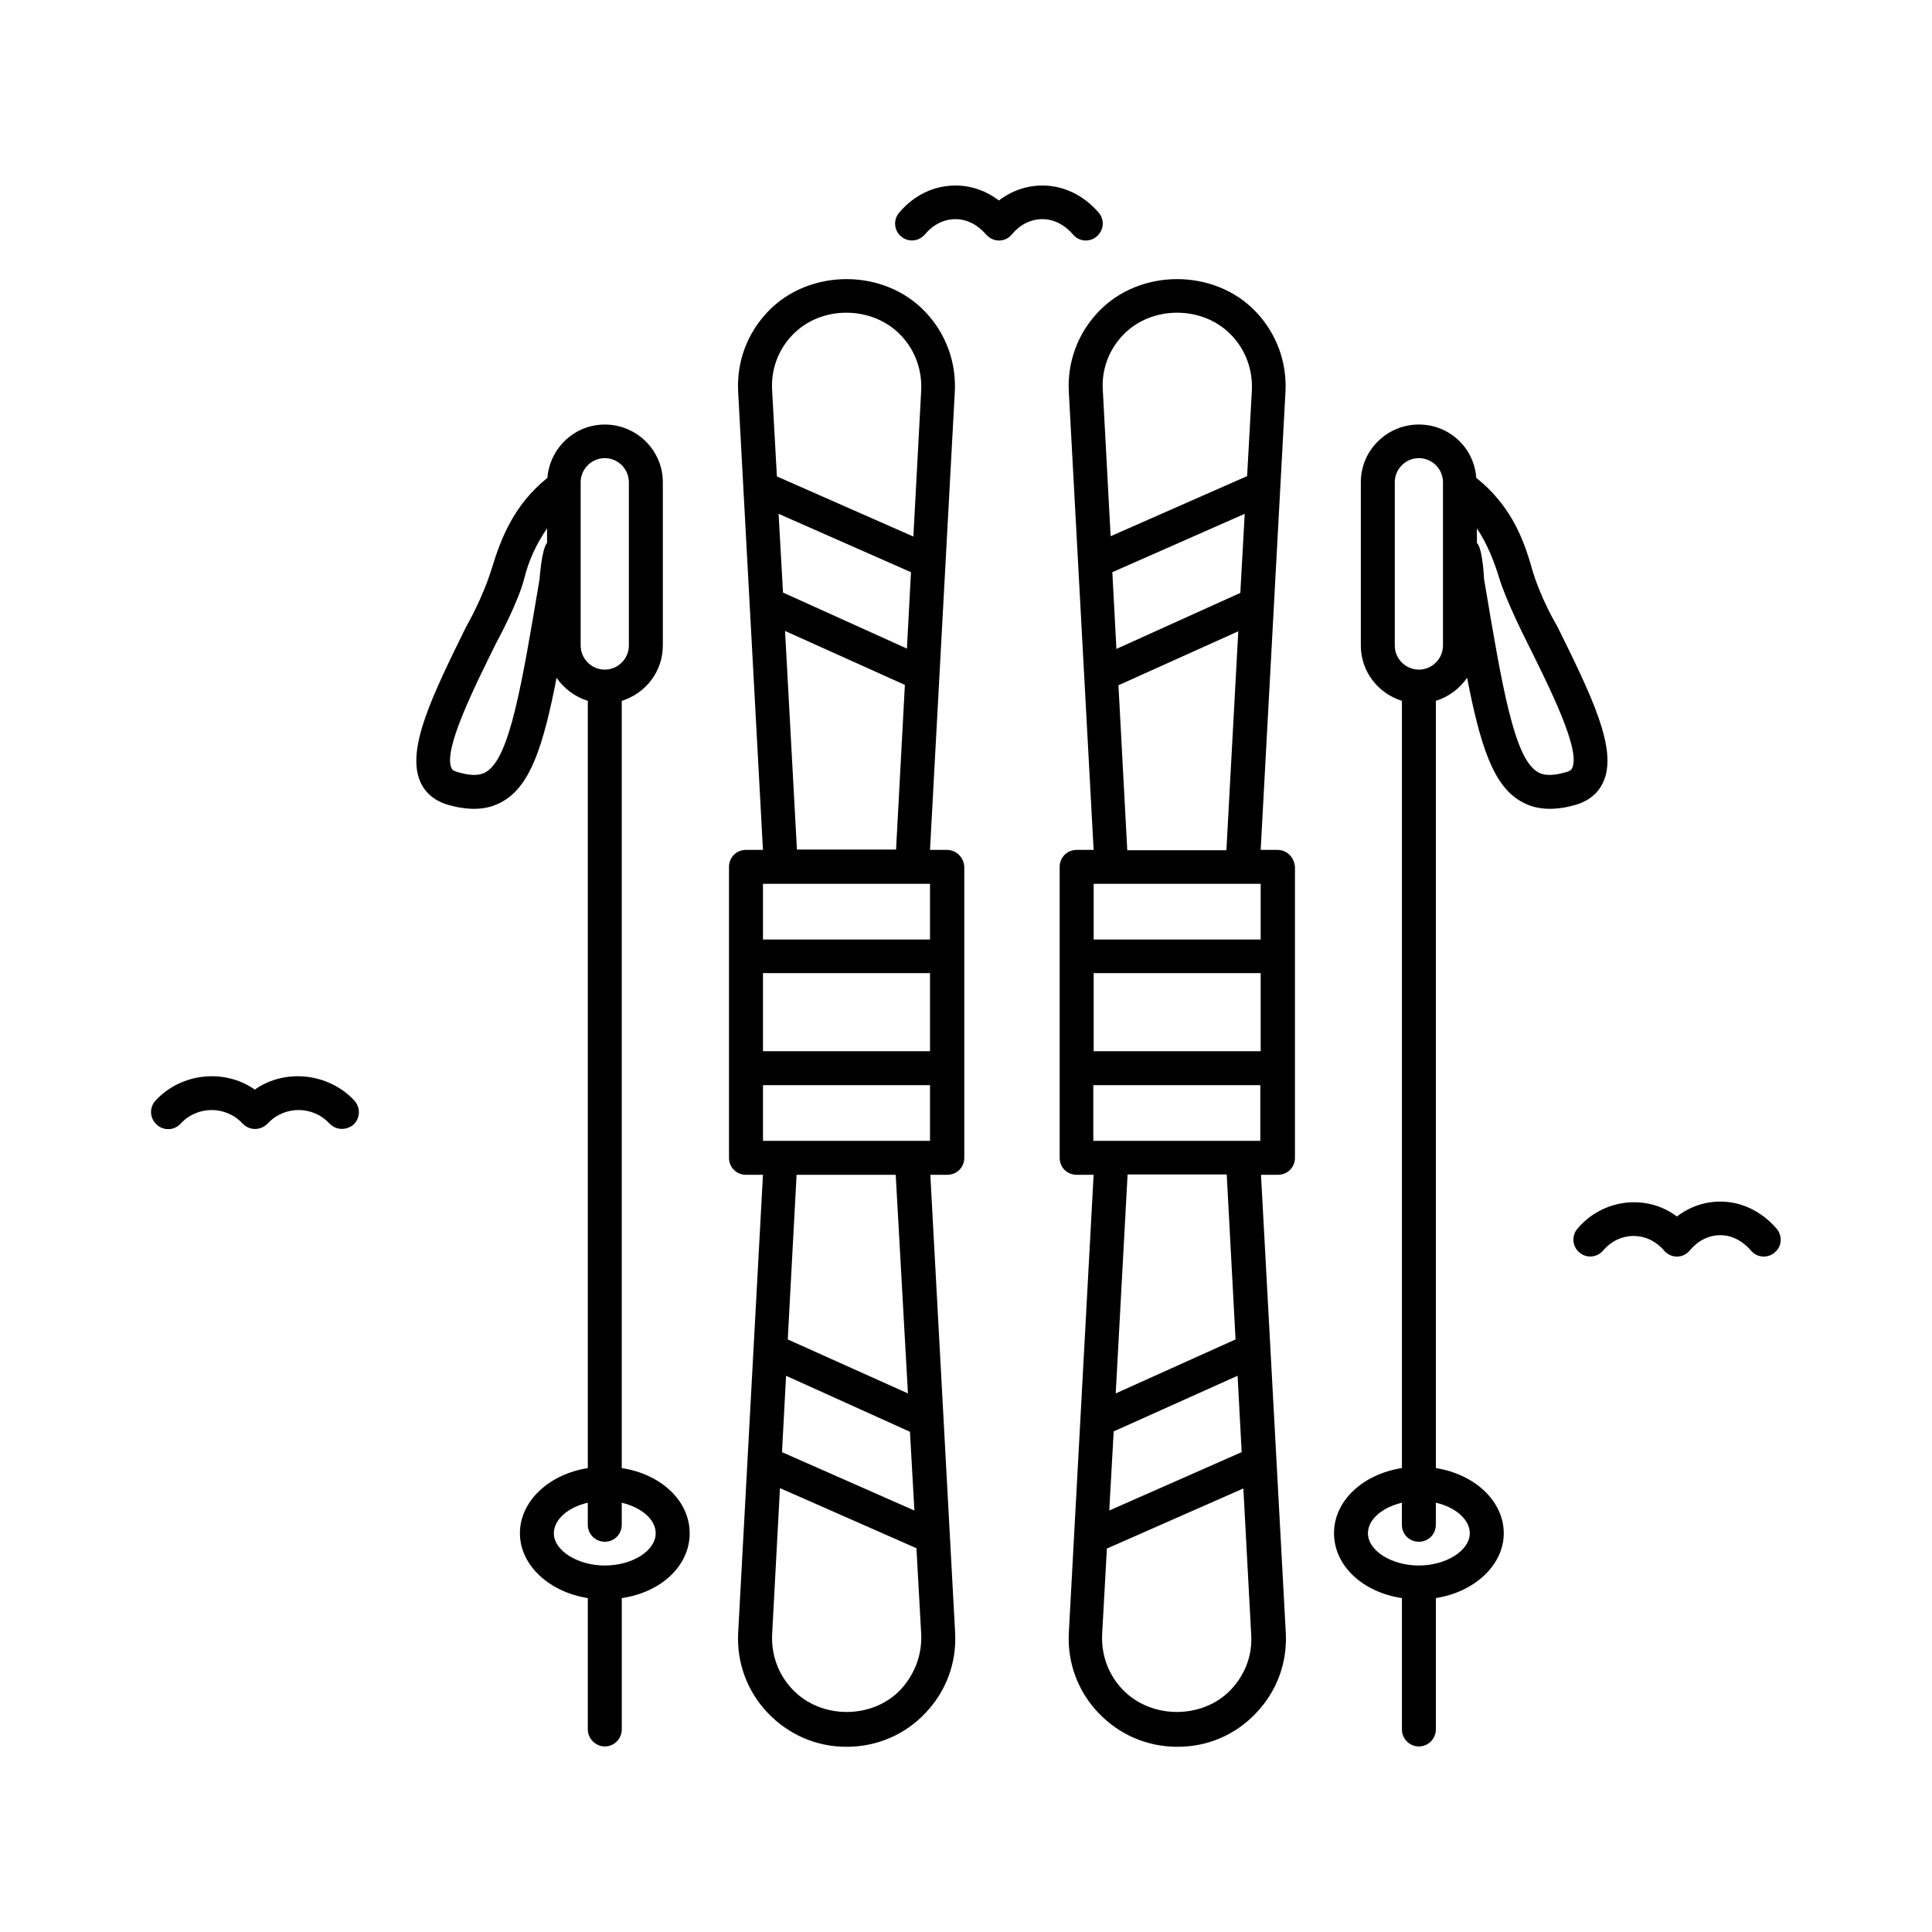
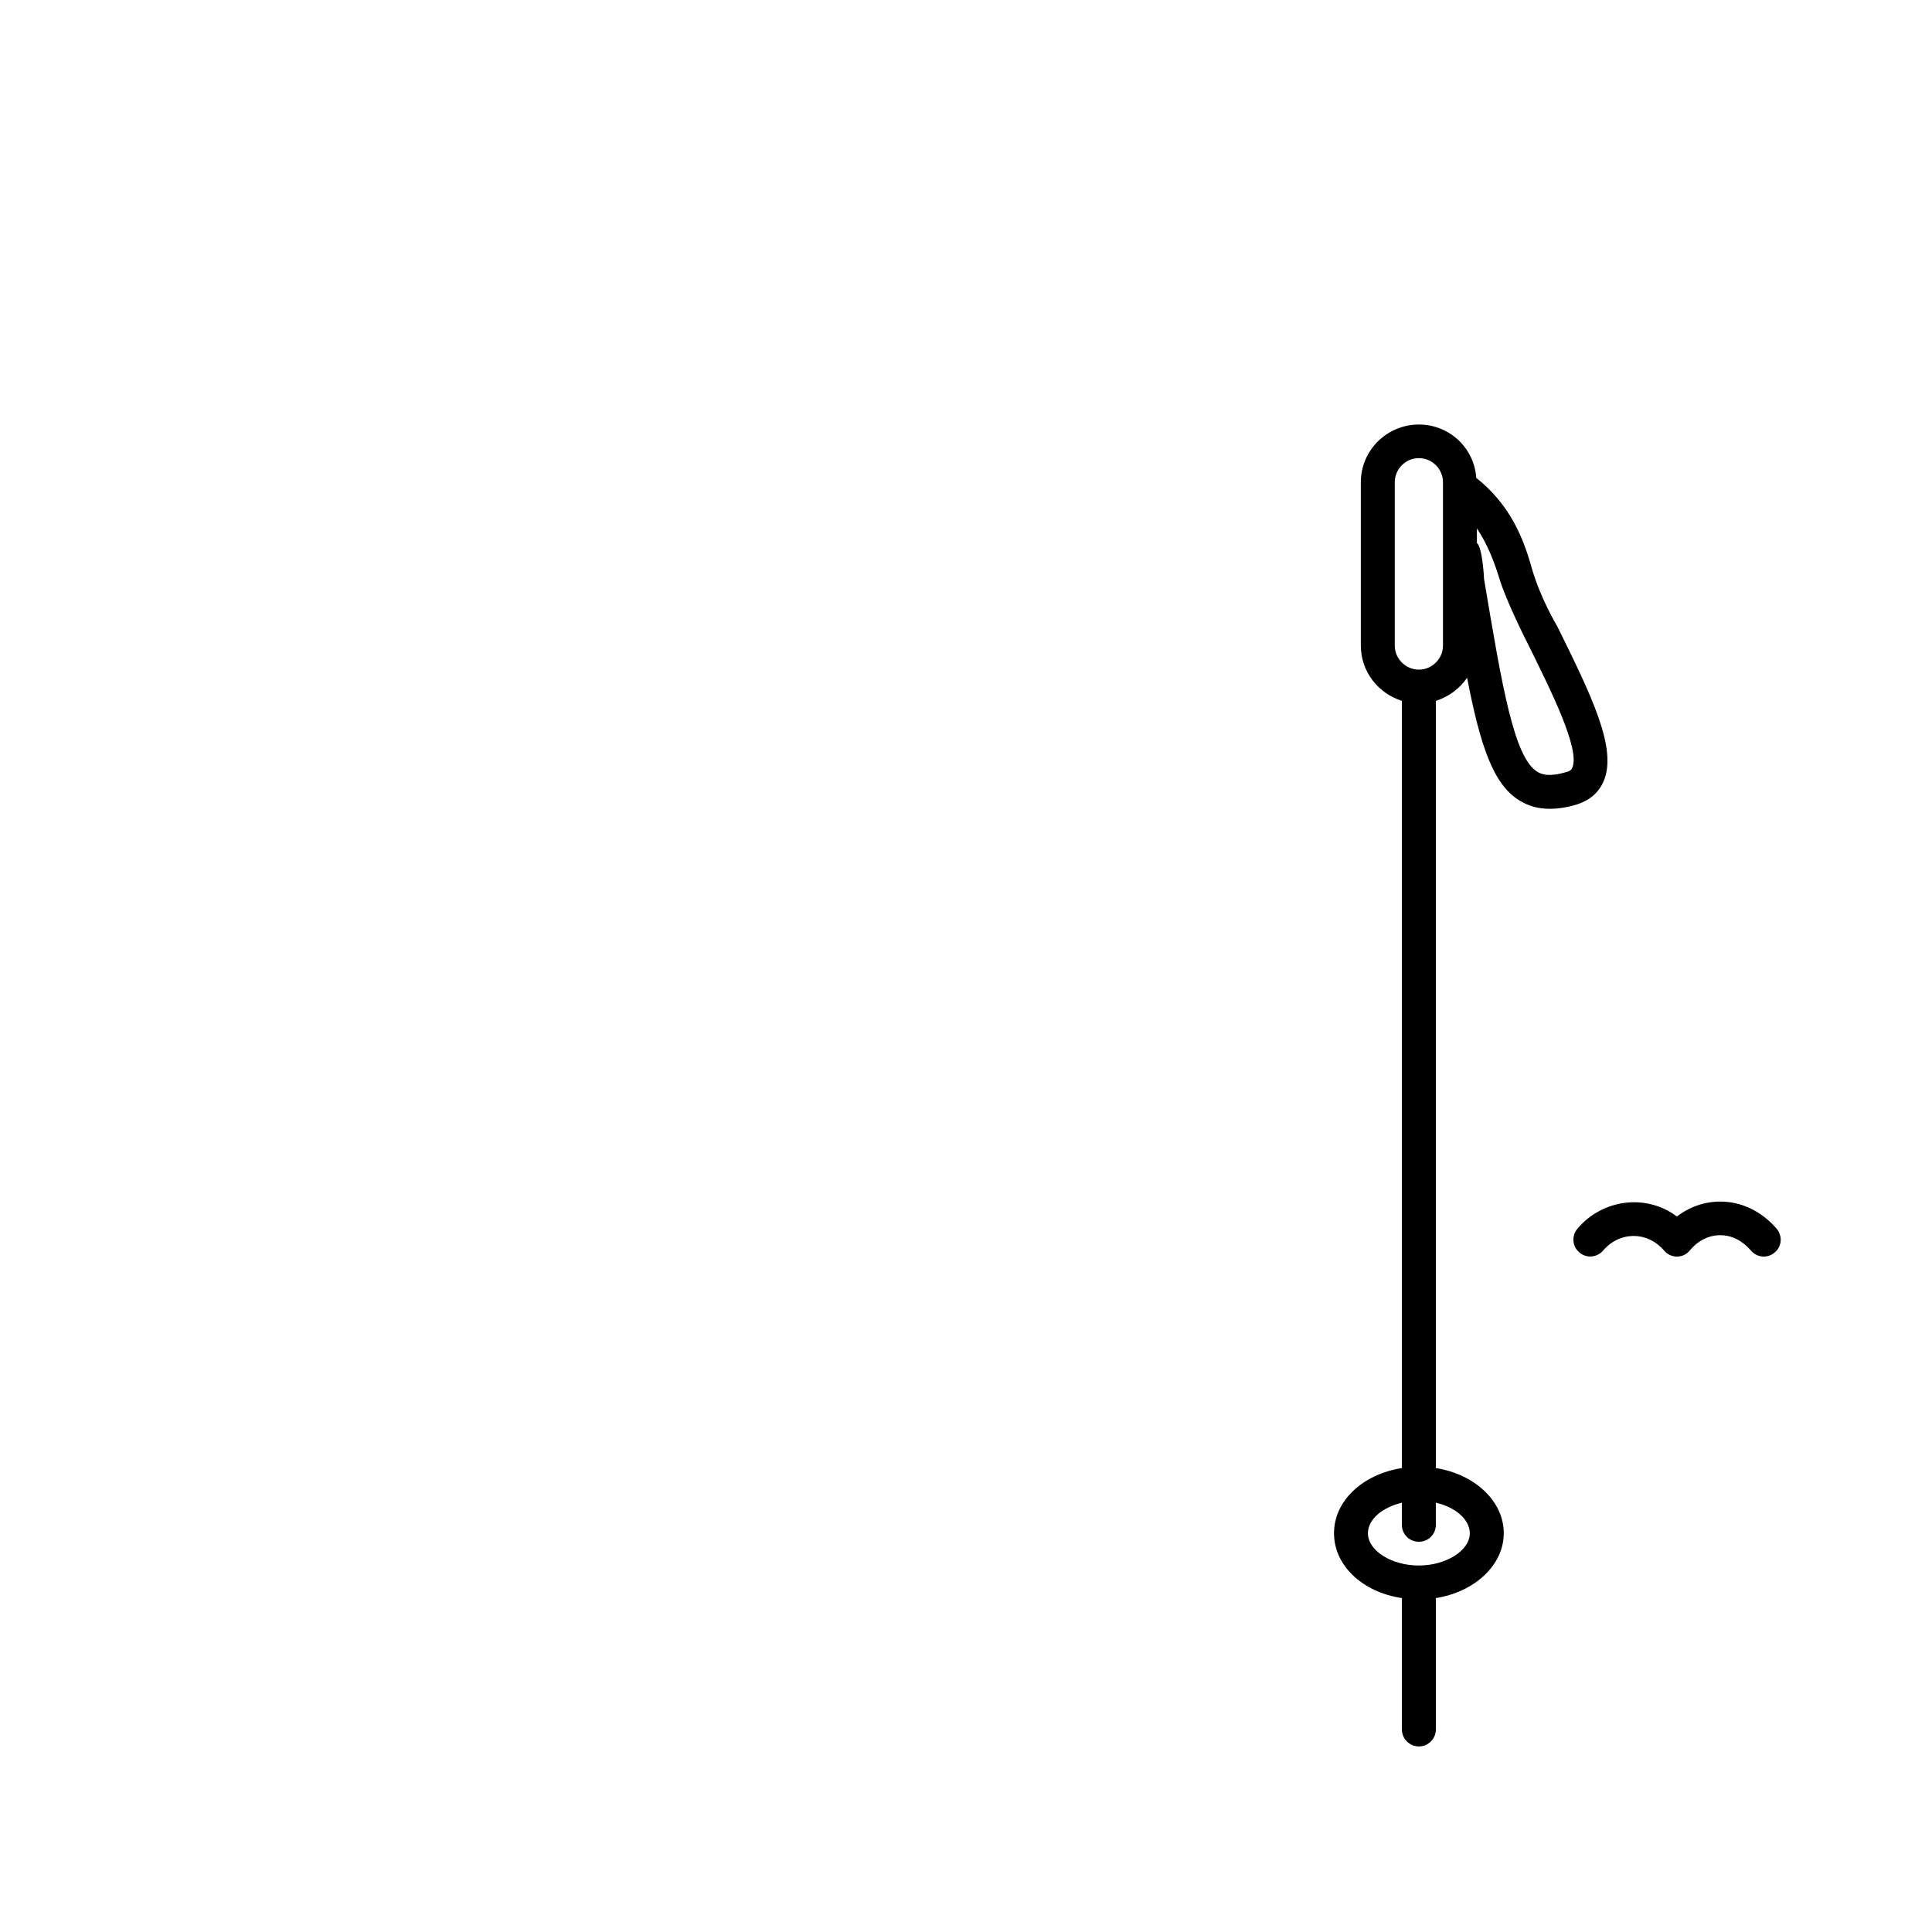
<svg xmlns="http://www.w3.org/2000/svg" fill="#000000" width="800px" height="800px" version="1.1" viewBox="144 144 512 512">
  <g>
-     <path d="m482.59 369.23h-4.5l6.566-121.27c0.449-7.918-2.34-15.562-7.828-21.32-10.887-11.516-30.77-11.605-41.746 0-5.488 5.758-8.277 13.316-7.828 21.32l6.566 121.27h-4.5c-2.519 0-4.5 1.98-4.5 4.5v77.102c0 2.519 1.98 4.5 4.5 4.5h4.5l-6.566 121.27c-0.449 7.918 2.34 15.562 7.828 21.32 5.488 5.758 12.863 8.996 20.961 8.996 8.008 0 15.383-3.148 20.871-8.996 5.488-5.758 8.277-13.316 7.828-21.32l-6.566-121.27h4.5c2.519 0 4.5-1.98 4.5-4.5v-77.102c-0.176-2.519-2.156-4.5-4.586-4.5zm-43.812-73.594 35.086-15.473-1.168 20.961-32.836 14.844zm2.789-62.797c7.469-7.918 21.141-8.008 28.789 0 3.777 3.957 5.668 9.176 5.398 14.664l-1.258 22.672-36.168 15.926-2.07-38.684c-0.359-5.398 1.531-10.617 5.309-14.578zm-1.168 92.758 31.758-14.305-3.148 58.027h-26.27zm37.695 52.629v14.754h-44.262v-14.754zm0 44.352h-44.262v-20.691h44.262zm-5.039 106.25-35.086 15.473 1.168-20.961 32.84-14.754zm-2.789 62.887c-7.469 7.918-21.141 8.008-28.789 0-3.777-3.957-5.668-9.176-5.398-14.664l1.258-22.672 36.168-15.926 2.07 38.684c0.359 5.402-1.531 10.531-5.309 14.578zm1.168-92.754-31.758 14.305 3.148-58.027h26.27zm-37.695-52.629v-14.754h44.262v14.754z" />
    <path d="m556.72 310.03s-4.5-7.379-6.836-15.652c-2.25-8.008-5.758-16.645-14.664-23.75-0.539-7.918-7.106-14.125-15.203-14.125-8.457 0-15.383 6.836-15.383 15.293v43.273c0 6.926 4.59 12.684 10.887 14.664v203.32c-10.348 1.621-17.992 8.637-17.992 17.273s7.648 15.652 17.992 17.184v34.816c0 2.43 1.98 4.5 4.5 4.5s4.5-2.07 4.5-4.5v-34.816c10.258-1.621 17.992-8.727 17.992-17.184 0-8.547-7.738-15.652-17.992-17.273v-203.32c3.418-1.078 6.297-3.238 8.277-6.117 3.508 18.082 6.926 28.34 13.945 32.566 2.34 1.441 4.949 2.16 7.918 2.16 2.25 0 4.68-0.359 7.289-1.168 3.328-1.078 5.758-3.148 7.016-6.117 3.769-8.637-3.34-22.941-12.246-41.027zm-23.211 240.3c0 4.59-6.297 8.547-13.496 8.547-7.289 0-13.496-3.957-13.496-8.547 0-3.688 3.777-6.836 8.996-8.098v5.848c0 2.519 1.98 4.5 4.5 4.5s4.5-1.98 4.5-4.5v-5.848c5.129 1.168 8.996 4.41 8.996 8.098zm-7.106-235.26c0 3.508-2.879 6.387-6.387 6.387s-6.387-2.879-6.387-6.387v-43.273c0-3.508 2.879-6.387 6.387-6.387s6.387 2.879 6.387 6.387zm34.277 32.387c-0.09 0.27-0.27 0.719-1.348 1.078-4.769 1.441-6.746 0.719-7.918 0-6.207-3.777-9.355-22.672-14.125-51.102 0 0-0.359-8.188-1.891-9.535v-3.867c2.699 4.047 4.5 8.547 5.938 13.227 1.801 6.027 7.289 16.824 7.289 16.824 6.297 12.684 14.211 28.52 12.055 33.375z" />
-     <path d="m394.96 369.23h-4.5l6.566-121.27c0.449-7.918-2.34-15.562-7.828-21.32-10.977-11.605-30.859-11.516-41.746 0-5.488 5.758-8.277 13.316-7.828 21.32l6.566 121.27h-4.5c-2.519 0-4.5 1.98-4.5 4.5v77.102c0 2.519 1.98 4.5 4.5 4.5h4.5l-6.566 121.27c-0.449 7.918 2.34 15.562 7.828 21.32 5.488 5.758 12.863 8.996 20.871 8.996 8.008 0 15.473-3.148 20.961-8.996 5.488-5.758 8.277-13.316 7.828-21.32l-6.566-121.27h4.5c2.519 0 4.5-1.98 4.5-4.5v-77.102c-0.09-2.519-2.156-4.5-4.586-4.5zm-48.762 32.656h44.262v20.691h-44.262zm4.137-121.72 35.086 15.473-1.078 20.242-32.836-14.844zm3.602-47.324c7.559-8.008 21.23-7.918 28.789 0 3.777 3.957 5.668 9.176 5.398 14.664l-2.07 38.684-36.168-15.926-1.258-22.672c-0.359-5.57 1.527-10.789 5.309-14.75zm-1.891 78.363 31.758 14.305-2.34 43.633h-26.27zm38.414 67.023v14.754h-44.262v-14.754zm-4.137 166.08-35.086-15.473 1.078-20.242 32.836 14.844zm-3.598 47.41c-7.559 8.008-21.23 7.918-28.699 0-3.777-3.957-5.668-9.176-5.398-14.664l2.07-38.684 36.168 15.926 1.258 22.672c0.27 5.574-1.711 10.703-5.398 14.75zm1.887-78.449-31.848-14.305 2.34-43.633h26.27zm-38.414-66.934v-14.754h44.262v14.754z" />
-     <path d="m308.77 533.06v-203.32c6.297-1.98 10.887-7.738 10.887-14.664v-43.273c0-8.457-6.926-15.293-15.383-15.293-8.008 0-14.574 6.207-15.203 14.125-8.816 7.106-12.234 15.836-14.664 23.75-2.523 8.277-6.84 15.652-6.84 15.652-8.906 18.082-15.926 32.387-12.234 41.023 1.258 2.969 3.688 5.039 7.016 6.117 2.699 0.809 5.129 1.168 7.379 1.168 2.879 0 5.488-0.719 7.828-2.16 7.016-4.227 10.438-14.484 13.945-32.566 1.98 2.879 4.859 5.039 8.277 6.117v203.32c-10.258 1.621-17.992 8.727-17.992 17.273 0 8.457 7.738 15.562 17.992 17.184v34.816c0 2.43 2.07 4.5 4.5 4.5 2.519 0 4.5-2.07 4.5-4.5v-34.816c10.438-1.531 17.992-8.547 17.992-17.184-0.008-8.633-7.562-15.652-18-17.27zm-19.793-245.16c-1.441 1.531-1.98 9.535-1.98 9.535-4.769 28.43-7.918 47.32-14.125 51.102-1.168 0.719-3.148 1.441-7.828 0-1.168-0.359-1.348-0.809-1.441-1.078-2.07-4.859 5.758-20.691 12.055-33.379 0 0 5.578-10.168 7.289-16.824 1.168-4.769 3.238-9.176 6.027-13.227zm8.906 27.168v-43.273c0-3.508 2.879-6.387 6.387-6.387 3.508 0 6.387 2.879 6.387 6.387v43.273c0 3.508-2.879 6.387-6.387 6.387-3.508 0-6.387-2.879-6.387-6.387zm6.387 243.81c-7.199 0-13.496-3.957-13.496-8.547 0-3.688 3.867-6.926 8.996-8.098v5.848c0 2.519 2.07 4.5 4.5 4.5 2.519 0 4.5-1.98 4.5-4.5v-5.848c5.219 1.258 8.996 4.41 8.996 8.098 0 4.59-6.117 8.547-13.496 8.547z" />
-     <path d="m211.52 432.75c-7.918-5.578-19.434-4.5-26.27 2.879-1.711 1.801-1.621 4.68 0.27 6.387 1.801 1.711 4.68 1.621 6.387-0.27 4.41-4.769 11.965-4.769 16.375 0 0.809 0.898 2.07 1.441 3.328 1.441s2.43-0.539 3.328-1.441c4.41-4.769 11.965-4.769 16.375 0 1.711 1.801 4.5 1.891 6.387 0.27 1.801-1.711 1.891-4.5 0.18-6.387-6.926-7.379-18.441-8.457-26.359-2.879z" />
    <path d="m614.84 469.63c-3.957-4.59-9.266-7.199-14.934-7.199-4.137 0-8.098 1.348-11.516 3.957-7.918-6.027-19.613-4.769-26.359 3.238-1.621 1.891-1.348 4.769 0.539 6.297 1.891 1.621 4.68 1.348 6.297-0.539 4.41-5.129 11.695-5.129 16.105 0 0.809 0.988 2.07 1.621 3.418 1.621 1.348 0 2.519-0.539 3.418-1.621 2.16-2.609 5.039-4.047 8.098-4.047 2.969 0 5.848 1.441 8.098 4.047 0.898 1.078 2.16 1.621 3.418 1.621 0.988 0 2.07-0.359 2.879-1.078 1.891-1.531 2.16-4.316 0.539-6.297z" />
-     <path d="m431.76 207.74c0.988 0 2.07-0.359 2.879-1.078 1.891-1.621 2.16-4.41 0.539-6.297-3.957-4.59-9.266-7.199-14.934-7.199-4.137 0-8.098 1.348-11.516 3.957-3.328-2.519-7.289-3.957-11.516-3.957-5.668 0-10.977 2.519-14.934 7.199-1.621 1.891-1.348 4.769 0.539 6.297 1.891 1.621 4.68 1.348 6.297-0.539 2.16-2.609 5.039-4.047 8.098-4.047 2.969 0 5.848 1.441 8.098 4.047 0.898 0.988 2.07 1.621 3.418 1.621 1.348 0 2.519-0.539 3.418-1.621 2.16-2.609 5.039-4.047 8.098-4.047 2.969 0 5.848 1.441 8.098 4.047 0.898 1.078 2.156 1.617 3.418 1.617z" />
  </g>
</svg>